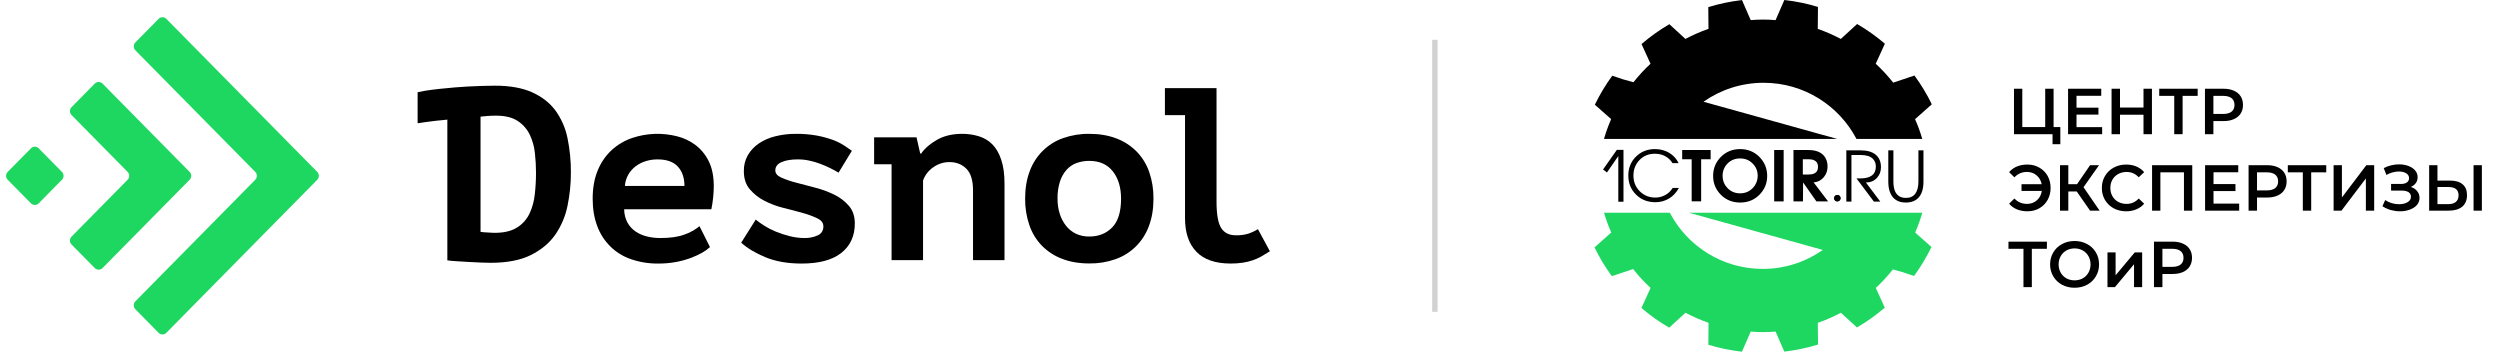
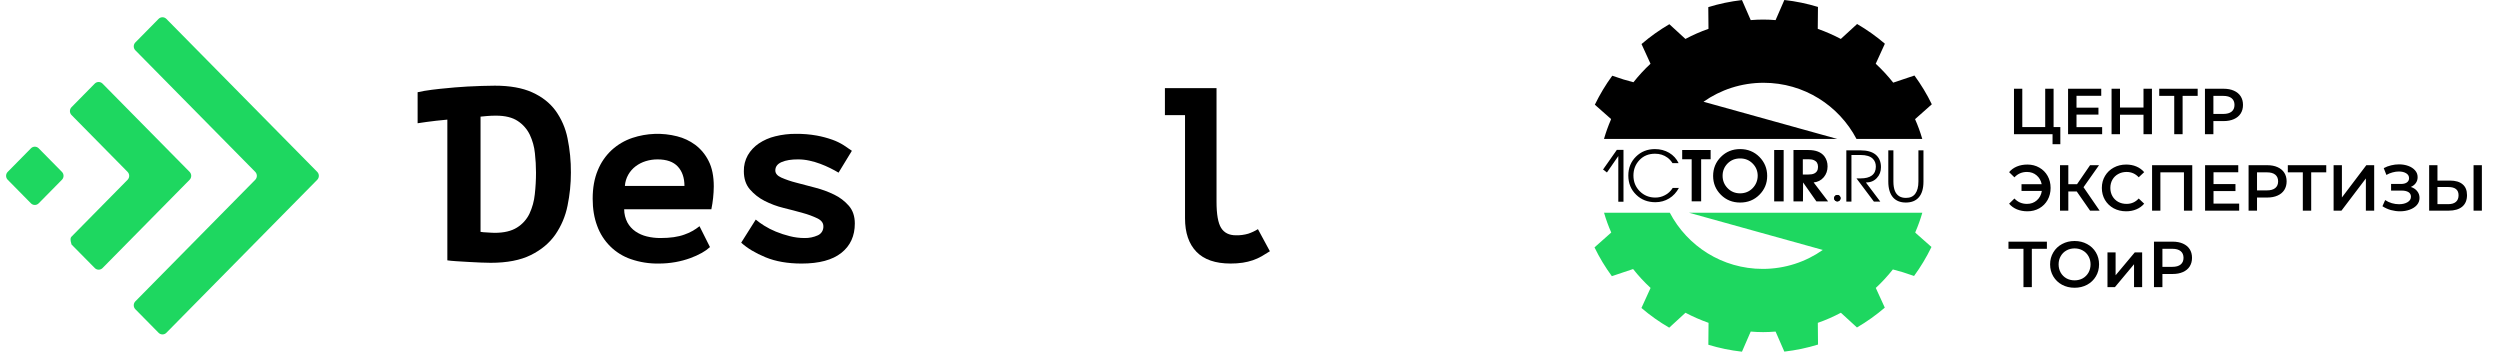
<svg xmlns="http://www.w3.org/2000/svg" width="327" height="46" viewBox="0 0 327 46" fill="none">
  <path d="M72.661 14.468C71.911 13.452 70.892 12.654 69.603 12.075C68.315 11.495 66.689 11.206 64.724 11.207C64.217 11.207 63.642 11.218 62.998 11.24L62.477 11.262C62.019 11.279 61.561 11.296 61.128 11.32C60.525 11.352 59.986 11.389 59.512 11.432C59.171 11.463 58.912 11.488 58.712 11.508C57.217 11.637 55.657 11.817 54.625 12.062V16.121C54.625 16.121 56.426 15.829 58.513 15.647V34.054C58.788 34.096 59.179 34.133 59.686 34.166C60.192 34.198 60.721 34.23 61.27 34.262C61.819 34.294 62.358 34.321 62.886 34.342C63.413 34.364 63.846 34.375 64.185 34.375C66.319 34.375 68.067 34.038 69.43 33.362C70.792 32.687 71.859 31.799 72.63 30.696C73.413 29.563 73.957 28.279 74.23 26.923C74.526 25.496 74.675 24.042 74.673 22.584C74.684 21.068 74.535 19.555 74.23 18.07C73.97 16.769 73.434 15.54 72.661 14.468ZM69.952 25.41C69.863 26.29 69.628 27.148 69.255 27.949C68.894 28.7 68.328 29.33 67.623 29.764C66.894 30.225 65.917 30.455 64.692 30.455C64.586 30.455 64.451 30.449 64.28 30.438L63.758 30.407L63.234 30.375C63.107 30.37 62.98 30.354 62.855 30.326V15.256C63.045 15.236 63.33 15.209 63.71 15.175C64.09 15.142 64.481 15.126 64.882 15.128C66.083 15.128 67.033 15.363 67.733 15.834C68.408 16.278 68.95 16.9 69.302 17.633C69.659 18.392 69.884 19.207 69.967 20.044C70.061 20.886 70.109 21.734 70.11 22.582C70.11 23.527 70.057 24.471 69.952 25.41Z" fill="black" />
  <path d="M90.925 18.935C90.216 18.415 89.415 18.039 88.565 17.828C86.636 17.337 84.609 17.409 82.719 18.036C81.717 18.37 80.794 18.912 80.01 19.627C79.218 20.364 78.595 21.269 78.188 22.278C77.744 23.338 77.522 24.575 77.522 25.989C77.522 27.318 77.717 28.502 78.109 29.54C78.474 30.554 79.06 31.471 79.822 32.225C80.584 32.979 81.504 33.549 82.513 33.894C83.681 34.297 84.909 34.492 86.143 34.472C86.886 34.475 87.629 34.411 88.361 34.28C89.014 34.163 89.657 33.991 90.282 33.765C90.806 33.577 91.315 33.346 91.803 33.075C92.184 32.865 92.541 32.611 92.865 32.319L91.496 29.588C90.903 30.066 90.233 30.437 89.516 30.684C88.702 30.985 87.662 31.135 86.395 31.134C85.792 31.138 85.19 31.068 84.604 30.925C84.072 30.799 83.567 30.576 83.114 30.266C82.683 29.968 82.325 29.572 82.069 29.11C81.789 28.575 81.642 27.979 81.641 27.374H93.045C93.247 26.391 93.353 25.39 93.362 24.385C93.362 23.037 93.135 21.923 92.68 21.044C92.266 20.212 91.665 19.489 90.925 18.935ZM81.736 24.318C81.771 23.799 81.923 23.295 82.18 22.845C82.424 22.418 82.751 22.046 83.141 21.75C83.54 21.451 83.986 21.224 84.461 21.078C84.965 20.923 85.488 20.846 86.014 20.849C87.196 20.849 88.077 21.16 88.655 21.783C89.234 22.405 89.524 23.251 89.527 24.32L81.736 24.318Z" fill="black" />
  <path d="M109.115 25.459C108.314 25.069 107.475 24.762 106.612 24.543C105.703 24.308 104.869 24.089 104.11 23.884C103.453 23.718 102.811 23.498 102.189 23.226C101.67 22.99 101.412 22.68 101.412 22.294C101.412 21.802 101.687 21.437 102.237 21.199C102.787 20.961 103.505 20.844 104.392 20.848C104.887 20.849 105.381 20.903 105.865 21.009C106.349 21.113 106.826 21.253 107.291 21.427C107.746 21.598 108.179 21.785 108.59 21.989C109 22.193 109.365 22.391 109.683 22.583L111.426 19.724C111.131 19.509 110.777 19.268 110.365 19C109.896 18.705 109.396 18.462 108.875 18.277C108.21 18.041 107.528 17.859 106.835 17.732C105.935 17.572 105.023 17.497 104.11 17.507C103.197 17.5 102.287 17.608 101.4 17.828C100.63 18.012 99.899 18.332 99.24 18.775C98.659 19.171 98.172 19.692 97.814 20.302C97.457 20.939 97.278 21.662 97.296 22.394C97.296 23.358 97.555 24.146 98.073 24.756C98.61 25.381 99.262 25.895 99.993 26.267C100.789 26.675 101.629 26.988 102.496 27.198C103.405 27.423 104.24 27.642 105 27.857C105.66 28.033 106.303 28.27 106.921 28.564C107.439 28.821 107.697 29.164 107.696 29.592C107.71 29.843 107.648 30.091 107.518 30.304C107.387 30.517 107.195 30.684 106.968 30.782C106.42 31.03 105.825 31.15 105.226 31.135C104.578 31.133 103.933 31.051 103.305 30.891C102.685 30.738 102.076 30.54 101.483 30.297C100.95 30.08 100.435 29.817 99.947 29.51C99.564 29.273 99.199 29.01 98.853 28.722L96.949 31.741C97.749 32.471 98.811 33.109 100.134 33.653C101.457 34.198 103.025 34.471 104.839 34.473C107.142 34.473 108.879 34.007 110.052 33.075C111.224 32.144 111.81 30.863 111.81 29.235C111.81 28.292 111.551 27.521 111.034 26.922C110.498 26.308 109.846 25.81 109.115 25.459Z" fill="black" />
-   <path d="M129.805 18.888C129.314 18.392 128.71 18.028 128.046 17.827C127.332 17.609 126.59 17.501 125.844 17.506C124.577 17.506 123.489 17.763 122.58 18.277C121.672 18.79 120.975 19.392 120.489 20.081H120.362L119.882 17.959H114.336V21.489H116.617V34.022H120.735V23.611C120.982 22.909 121.445 22.306 122.056 21.892C122.679 21.438 123.429 21.196 124.197 21.201C125.085 21.201 125.819 21.49 126.4 22.069C126.981 22.648 127.271 23.59 127.271 24.897V34.027H131.39V24.029C131.39 22.787 131.248 21.743 130.963 20.896C130.678 20.05 130.292 19.38 129.805 18.888Z" fill="black" />
-   <path d="M148.687 19.836C147.938 19.077 147.038 18.49 146.046 18.116C145 17.71 143.812 17.507 142.482 17.507C141.313 17.49 140.149 17.681 139.044 18.069C138.048 18.418 137.14 18.987 136.387 19.734C135.633 20.481 135.053 21.389 134.687 22.391C134.287 23.44 134.087 24.64 134.087 25.99C134.074 27.168 134.262 28.34 134.642 29.453C134.985 30.457 135.542 31.371 136.274 32.131C137.022 32.89 137.923 33.477 138.915 33.85C139.961 34.256 141.149 34.459 142.48 34.459C143.649 34.475 144.813 34.285 145.918 33.897C146.914 33.547 147.821 32.979 148.574 32.231C149.327 31.484 149.908 30.577 150.274 29.575C150.674 28.525 150.874 27.326 150.874 25.975C150.888 24.795 150.7 23.621 150.32 22.505C149.975 21.505 149.417 20.594 148.687 19.836ZM145.47 29.749C144.699 30.541 143.701 30.937 142.476 30.937C141.875 30.95 141.28 30.825 140.733 30.572C140.228 30.328 139.784 29.971 139.434 29.527C139.065 29.059 138.786 28.526 138.611 27.953C138.415 27.319 138.319 26.657 138.325 25.992C138.308 25.23 138.415 24.47 138.642 23.744C138.823 23.173 139.12 22.648 139.514 22.201C139.875 21.8 140.328 21.496 140.834 21.317C141.364 21.131 141.921 21.038 142.482 21.043C143.812 21.043 144.837 21.499 145.555 22.409C146.274 23.32 146.634 24.514 146.636 25.992C146.632 27.704 146.245 28.956 145.475 29.748L145.47 29.749Z" fill="black" />
  <path d="M164.538 29.973C164.139 30.219 163.714 30.418 163.271 30.567C162.746 30.72 162.201 30.791 161.655 30.776C160.768 30.776 160.124 30.454 159.722 29.811C159.321 29.167 159.121 28.021 159.122 26.373V11.527H152.371V15.058H155.001V28.558C155.001 30.444 155.497 31.901 156.49 32.929C157.482 33.956 158.972 34.47 160.959 34.471C161.494 34.475 162.029 34.437 162.559 34.359C163.007 34.291 163.449 34.183 163.879 34.038C164.274 33.901 164.656 33.729 165.02 33.523C165.379 33.319 165.739 33.099 166.1 32.864L164.538 29.973Z" fill="black" />
  <path d="M4.048 19.399L1.006 22.485C0.726 22.768 0.726 23.228 1.006 23.511L4.048 26.597C4.327 26.88 4.78 26.88 5.06 26.597L8.102 23.511C8.381 23.228 8.381 22.768 8.102 22.485L5.06 19.399C4.78 19.116 4.327 19.116 4.048 19.399Z" fill="#1ED760" />
  <path d="M33.388 22.485L17.704 6.579C17.57 6.443 17.495 6.258 17.495 6.066C17.495 5.873 17.57 5.689 17.704 5.552L20.744 2.467C20.879 2.332 21.061 2.256 21.251 2.256C21.441 2.256 21.622 2.332 21.757 2.467L41.498 22.485C41.631 22.622 41.706 22.807 41.706 22.999C41.706 23.192 41.631 23.376 41.498 23.513L21.757 43.532C21.622 43.668 21.441 43.743 21.251 43.743C21.061 43.743 20.879 43.668 20.744 43.532L17.702 40.446C17.569 40.31 17.494 40.125 17.494 39.933C17.494 39.74 17.569 39.556 17.702 39.419L33.388 23.513C33.521 23.376 33.596 23.192 33.596 22.999C33.596 22.807 33.521 22.622 33.388 22.485Z" fill="#1ED760" />
-   <path d="M16.69 22.485L9.355 15.046C9.221 14.909 9.146 14.725 9.146 14.532C9.146 14.34 9.221 14.155 9.355 14.019L12.395 10.934C12.53 10.799 12.712 10.723 12.902 10.723C13.092 10.723 13.274 10.799 13.409 10.934L24.804 22.485C24.937 22.622 25.012 22.807 25.012 22.999C25.012 23.191 24.937 23.376 24.804 23.513L13.412 35.063C13.277 35.198 13.095 35.274 12.905 35.274C12.716 35.274 12.534 35.198 12.399 35.063L9.355 31.98C9.221 31.843 9.146 31.658 9.146 31.466C9.146 31.273 9.221 31.089 9.355 30.952L16.69 23.513C16.824 23.376 16.899 23.191 16.899 22.999C16.899 22.807 16.824 22.622 16.69 22.485Z" fill="#1ED760" />
-   <line x1="187.684" y1="5.209" x2="187.684" y2="40.789" stroke="#D2D2D2" stroke-width="0.708" />
+   <path d="M16.69 22.485L9.355 15.046C9.221 14.909 9.146 14.725 9.146 14.532C9.146 14.34 9.221 14.155 9.355 14.019L12.395 10.934C12.53 10.799 12.712 10.723 12.902 10.723C13.092 10.723 13.274 10.799 13.409 10.934L24.804 22.485C24.937 22.622 25.012 22.807 25.012 22.999C25.012 23.191 24.937 23.376 24.804 23.513L13.412 35.063C13.277 35.198 13.095 35.274 12.905 35.274C12.716 35.274 12.534 35.198 12.399 35.063L9.355 31.98C9.146 31.273 9.221 31.089 9.355 30.952L16.69 23.513C16.824 23.376 16.899 23.191 16.899 22.999C16.899 22.807 16.824 22.622 16.69 22.485Z" fill="#1ED760" />
  <path d="M252.681 13.642C252.039 12.314 251.273 11.056 250.411 9.878L247.632 10.81C246.937 9.93 246.172 9.104 245.345 8.338L246.541 5.717C245.415 4.75 244.193 3.888 242.909 3.14L240.78 5.093C239.813 4.583 238.81 4.143 237.763 3.773L237.79 0.906C236.373 0.475 234.905 0.167 233.392 0L232.248 2.63C231.712 2.586 231.166 2.56 230.621 2.56C230.076 2.56 229.53 2.586 228.994 2.63L227.85 0.009C226.338 0.185 224.86 0.493 223.444 0.932L223.47 3.773C222.423 4.134 221.421 4.583 220.453 5.093L218.351 3.166C217.058 3.923 215.836 4.794 214.71 5.761L215.888 8.338C215.079 9.086 214.34 9.895 213.654 10.757L212.361 10.396L210.884 9.904C210.013 11.091 209.256 12.358 208.605 13.695L210.725 15.568L210.69 15.691C210.347 16.492 210.048 17.319 209.802 18.172H209.916H218.553H240.314L222.819 13.308C225.045 11.742 227.762 10.828 230.683 10.828C235.96 10.828 240.534 13.809 242.829 18.172H251.432C251.177 17.284 250.86 16.422 250.49 15.586L252.681 13.642Z" fill="black" />
  <path d="M208.561 32.358C209.203 33.686 209.968 34.944 210.83 36.123L213.609 35.19C214.304 36.07 215.069 36.897 215.896 37.662L214.7 40.283C215.826 41.25 217.048 42.112 218.333 42.86L220.461 40.907C221.429 41.417 222.431 41.857 223.478 42.227L223.452 45.094C224.868 45.525 226.337 45.833 227.849 46L228.993 43.37C229.529 43.414 230.075 43.441 230.62 43.441C231.165 43.441 231.711 43.414 232.247 43.37L233.391 45.991C234.904 45.815 236.381 45.507 237.797 45.068L237.771 42.227C238.818 41.866 239.82 41.417 240.788 40.907L242.89 42.834C244.183 42.077 245.406 41.206 246.531 40.239L245.353 37.662C246.162 36.914 246.901 36.105 247.587 35.243L248.88 35.603L250.358 36.096C251.228 34.909 251.985 33.642 252.636 32.305L250.516 30.432L250.551 30.308C250.894 29.508 251.193 28.681 251.439 27.828H251.325H242.688H220.927L238.422 32.692C236.197 34.258 233.479 35.172 230.559 35.172C225.281 35.172 220.707 32.191 218.412 27.828H209.81C210.065 28.716 210.381 29.578 210.751 30.414L208.561 32.358Z" fill="#1ED760" />
  <path d="M240.323 26.344C240.551 26.344 240.745 26.16 240.745 25.922C240.745 25.694 240.56 25.5 240.323 25.5C240.094 25.5 239.9 25.685 239.9 25.922C239.9 26.16 240.085 26.344 240.323 26.344Z" fill="black" />
  <path d="M240.323 26.344C240.551 26.344 240.745 26.16 240.745 25.922C240.745 25.694 240.56 25.5 240.323 25.5C240.094 25.5 239.9 25.685 239.9 25.922C239.9 26.16 240.085 26.344 240.323 26.344Z" fill="black" />
  <path d="M245.317 20.211C244.86 19.851 244.218 19.666 243.373 19.666H241.5V26.368H242.168V20.273H243.373C244.104 20.273 244.64 20.44 244.965 20.765C245.229 21.029 245.361 21.372 245.361 21.795C245.361 22.305 245.185 22.701 244.825 22.964C244.491 23.211 244.007 23.334 243.365 23.334H242.828L245.106 26.368H245.942L244.06 23.87C244.649 23.87 245.124 23.677 245.484 23.29C245.854 22.903 246.03 22.428 246.03 21.865C246.03 21.152 245.792 20.598 245.317 20.211ZM251.597 19.666H250.929V23.747C250.929 24.442 250.788 24.97 250.516 25.339C250.243 25.709 249.838 25.885 249.293 25.885C248.589 25.885 248.114 25.585 247.859 24.987C247.727 24.671 247.657 24.257 247.657 23.747V19.666H246.989V23.747C246.989 24.68 247.208 25.383 247.639 25.858C248.035 26.28 248.581 26.491 249.284 26.491C249.997 26.491 250.551 26.28 250.947 25.849C251.378 25.383 251.589 24.68 251.589 23.747V19.666H251.597Z" fill="black" />
  <path d="M218.79 24.584C218.526 25.006 218.183 25.331 217.752 25.543C217.365 25.745 216.951 25.842 216.52 25.842C215.72 25.842 215.034 25.569 214.48 25.015C213.926 24.461 213.653 23.775 213.653 22.957C213.653 22.165 213.917 21.488 214.444 20.934C214.972 20.38 215.649 20.107 216.476 20.107C217.101 20.107 217.637 20.274 218.103 20.617C218.359 20.802 218.578 21.048 218.763 21.338H219.564C219.282 20.758 218.869 20.309 218.323 19.984C217.778 19.667 217.162 19.5 216.467 19.5C215.482 19.5 214.656 19.825 213.987 20.485C213.319 21.145 212.984 21.963 212.984 22.957C212.984 23.977 213.327 24.813 214.022 25.481C214.691 26.132 215.526 26.449 216.529 26.449C217.189 26.449 217.787 26.282 218.323 25.956C218.86 25.631 219.282 25.164 219.599 24.584H218.79ZM223.759 19.623H220.03V20.828H221.27V26.334H222.51V20.828H223.75V19.623H223.759ZM230.127 20.52C229.45 19.843 228.606 19.5 227.612 19.5C226.609 19.5 225.773 19.843 225.096 20.52C224.419 21.198 224.076 22.033 224.076 23.009C224.076 23.986 224.419 24.804 225.096 25.481C225.773 26.158 226.618 26.493 227.612 26.493C228.614 26.493 229.45 26.158 230.127 25.481C230.804 24.804 231.147 23.986 231.147 23.009C231.147 22.033 230.804 21.206 230.127 20.52ZM229.248 24.61C228.808 25.059 228.262 25.288 227.603 25.288C226.961 25.288 226.415 25.068 225.976 24.619C225.536 24.171 225.316 23.625 225.316 22.992C225.316 22.359 225.536 21.822 225.967 21.382C226.407 20.942 226.952 20.723 227.612 20.723C228.262 20.723 228.808 20.942 229.248 21.391C229.687 21.831 229.907 22.367 229.907 23.001C229.898 23.616 229.679 24.162 229.248 24.61ZM233.302 19.623H232.062V26.343H233.302V19.623ZM237.225 23.863C237.771 23.81 238.21 23.581 238.545 23.185C238.879 22.79 239.046 22.315 239.046 21.761C239.046 21.25 238.905 20.819 238.633 20.45C238.21 19.896 237.507 19.623 236.53 19.623H234.587V26.343H235.827L235.844 23.863L237.586 26.343H239.116L237.225 23.863ZM237.278 22.702C237.093 22.79 236.856 22.825 236.548 22.825H235.809V20.828H236.548C236.847 20.828 237.093 20.872 237.287 20.96C237.63 21.118 237.797 21.409 237.797 21.822C237.797 22.253 237.63 22.543 237.278 22.702Z" fill="black" />
  <path d="M212.352 19.604H211.481L209.678 22.172L210.188 22.559L211.674 20.413V26.385H212.352V19.604Z" fill="black" />
  <path d="M269.492 16.619V18.86H268.473V17.553H263.429V11.608H264.516V16.619H267.513V11.608H268.609V16.619H269.492ZM274.961 16.627V17.553H270.503V11.608H274.842V12.534H271.607V14.079H274.477V14.988H271.607V16.627H274.961ZM281.474 11.608V17.553H280.37V15.005H277.296V17.553H276.192V11.608H277.296V14.062H280.37V11.608H281.474ZM287.456 12.542H285.485V17.553H284.39V12.542H282.428V11.608H287.456V12.542ZM290.854 11.608C291.369 11.608 291.816 11.693 292.195 11.863C292.58 12.033 292.875 12.276 293.079 12.593C293.282 12.91 293.384 13.287 293.384 13.723C293.384 14.153 293.282 14.53 293.079 14.852C292.875 15.169 292.58 15.413 292.195 15.582C291.816 15.752 291.369 15.837 290.854 15.837H289.512V17.553H288.408V11.608H290.854ZM290.803 14.903C291.284 14.903 291.649 14.801 291.898 14.597C292.147 14.394 292.272 14.102 292.272 13.723C292.272 13.343 292.147 13.052 291.898 12.848C291.649 12.644 291.284 12.542 290.803 12.542H289.512V14.903H290.803ZM265.187 21.523C265.764 21.523 266.282 21.656 266.741 21.922C267.205 22.183 267.567 22.545 267.828 23.009C268.088 23.474 268.218 23.997 268.218 24.58C268.218 25.164 268.088 25.687 267.828 26.151C267.567 26.616 267.205 26.981 266.741 27.247C266.282 27.507 265.764 27.638 265.187 27.638C264.683 27.638 264.224 27.553 263.811 27.383C263.403 27.213 263.063 26.967 262.792 26.644L263.488 25.965C263.924 26.435 264.47 26.669 265.127 26.669C265.637 26.669 266.067 26.514 266.418 26.203C266.775 25.891 266.993 25.481 267.072 24.971H264.414V24.096H267.055C266.959 23.615 266.735 23.227 266.384 22.933C266.039 22.639 265.62 22.491 265.127 22.491C264.47 22.491 263.924 22.726 263.488 23.196L262.792 22.517C263.063 22.194 263.403 21.948 263.811 21.778C264.224 21.608 264.683 21.523 265.187 21.523ZM271.64 25.047H270.536V27.553H269.449V21.608H270.536V24.096H271.674L273.381 21.608H274.553L272.524 24.487L274.63 27.553H273.381L271.64 25.047ZM278.097 27.638C277.497 27.638 276.953 27.507 276.466 27.247C275.985 26.981 275.606 26.616 275.328 26.151C275.057 25.687 274.921 25.164 274.921 24.58C274.921 23.997 275.06 23.474 275.337 23.009C275.614 22.545 275.994 22.183 276.475 21.922C276.962 21.656 277.505 21.523 278.105 21.523C278.592 21.523 279.037 21.608 279.439 21.778C279.841 21.948 280.18 22.194 280.458 22.517L279.744 23.188C279.314 22.723 278.785 22.491 278.156 22.491C277.749 22.491 277.384 22.582 277.061 22.763C276.738 22.939 276.486 23.185 276.305 23.502C276.124 23.819 276.033 24.178 276.033 24.58C276.033 24.982 276.124 25.342 276.305 25.659C276.486 25.976 276.738 26.225 277.061 26.406C277.384 26.582 277.749 26.669 278.156 26.669C278.785 26.669 279.314 26.435 279.744 25.965L280.458 26.644C280.18 26.967 279.838 27.213 279.43 27.383C279.028 27.553 278.584 27.638 278.097 27.638ZM286.748 21.608V27.553H285.661V22.542H282.578V27.553H281.491V21.608H286.748ZM292.883 26.627V27.553H288.424V21.608H292.764V22.534H289.528V24.079H292.399V24.988H289.528V26.627H292.883ZM296.559 21.608C297.075 21.608 297.522 21.693 297.901 21.863C298.286 22.033 298.58 22.276 298.784 22.593C298.988 22.91 299.09 23.287 299.09 23.723C299.09 24.153 298.988 24.529 298.784 24.852C298.58 25.169 298.286 25.413 297.901 25.582C297.522 25.752 297.075 25.837 296.559 25.837H295.218V27.553H294.114V21.608H296.559ZM296.508 24.903C296.99 24.903 297.355 24.801 297.604 24.597C297.853 24.394 297.978 24.102 297.978 23.723C297.978 23.343 297.853 23.052 297.604 22.848C297.355 22.644 296.99 22.542 296.508 22.542H295.218V24.903H296.508ZM304.274 22.542H302.304V27.553H301.209V22.542H299.247V21.608H304.274V22.542ZM305.235 21.608H306.322V25.829L309.515 21.608H310.543V27.553H309.456V23.34L306.263 27.553H305.235V21.608ZM315.335 24.453C315.691 24.566 315.969 24.75 316.167 25.005C316.371 25.254 316.473 25.549 316.473 25.888C316.473 26.245 316.357 26.556 316.124 26.822C315.892 27.083 315.581 27.284 315.19 27.425C314.805 27.567 314.383 27.638 313.925 27.638C313.529 27.638 313.129 27.584 312.727 27.476C312.331 27.363 311.963 27.196 311.623 26.975L311.98 26.169C312.241 26.344 312.529 26.48 312.846 26.576C313.163 26.667 313.478 26.712 313.789 26.712C314.236 26.712 314.607 26.624 314.902 26.449C315.202 26.273 315.352 26.033 315.352 25.727C315.352 25.466 315.244 25.268 315.029 25.132C314.814 24.997 314.517 24.929 314.137 24.929H312.753V24.062H314.052C314.381 24.062 314.638 23.994 314.825 23.859C315.012 23.723 315.105 23.539 315.105 23.307C315.105 23.029 314.978 22.814 314.723 22.661C314.474 22.508 314.154 22.432 313.764 22.432C313.497 22.432 313.223 22.471 312.94 22.551C312.657 22.624 312.391 22.735 312.142 22.882L311.793 21.99C312.099 21.826 312.422 21.704 312.761 21.625C313.107 21.54 313.449 21.498 313.789 21.498C314.231 21.498 314.635 21.566 315.003 21.701C315.377 21.837 315.674 22.033 315.895 22.288C316.116 22.537 316.226 22.831 316.226 23.171C316.226 23.465 316.147 23.723 315.989 23.944C315.83 24.164 315.612 24.334 315.335 24.453ZM320.467 23.621C321.181 23.621 321.727 23.782 322.106 24.105C322.491 24.422 322.684 24.895 322.684 25.523C322.684 26.18 322.474 26.684 322.056 27.035C321.637 27.38 321.048 27.553 320.289 27.553H317.733V21.608H318.82V23.621H320.467ZM320.238 26.703C320.668 26.703 321 26.604 321.232 26.406C321.464 26.208 321.58 25.919 321.58 25.54C321.58 24.821 321.133 24.462 320.238 24.462H318.82V26.703H320.238ZM323.542 21.608H324.629V27.553H323.542V21.608ZM267.734 32.542H265.764V37.553H264.669V32.542H262.707V31.608H267.734V32.542ZM271.355 37.638C270.749 37.638 270.203 37.507 269.716 37.247C269.229 36.981 268.847 36.616 268.569 36.151C268.292 35.682 268.153 35.158 268.153 34.58C268.153 34.003 268.292 33.482 268.569 33.018C268.847 32.548 269.229 32.183 269.716 31.922C270.203 31.656 270.749 31.523 271.355 31.523C271.961 31.523 272.507 31.656 272.994 31.922C273.481 32.183 273.863 32.545 274.14 33.009C274.418 33.474 274.557 33.997 274.557 34.58C274.557 35.164 274.418 35.687 274.14 36.151C273.863 36.616 273.481 36.981 272.994 37.247C272.507 37.507 271.961 37.638 271.355 37.638ZM271.355 36.669C271.751 36.669 272.108 36.582 272.425 36.406C272.742 36.225 272.991 35.976 273.172 35.659C273.353 35.336 273.444 34.977 273.444 34.58C273.444 34.184 273.353 33.827 273.172 33.51C272.991 33.188 272.742 32.939 272.425 32.763C272.108 32.582 271.751 32.491 271.355 32.491C270.959 32.491 270.602 32.582 270.285 32.763C269.968 32.939 269.719 33.188 269.538 33.51C269.356 33.827 269.266 34.184 269.266 34.58C269.266 34.977 269.356 35.336 269.538 35.659C269.719 35.976 269.968 36.225 270.285 36.406C270.602 36.582 270.959 36.669 271.355 36.669ZM275.658 33.018H276.72V36.007L279.225 33.018H280.193V37.553H279.132V34.563L276.635 37.553H275.658V33.018ZM284.186 31.608C284.701 31.608 285.148 31.693 285.528 31.863C285.913 32.033 286.207 32.276 286.411 32.593C286.615 32.91 286.716 33.287 286.716 33.723C286.716 34.153 286.615 34.529 286.411 34.852C286.207 35.169 285.913 35.413 285.528 35.583C285.148 35.752 284.701 35.837 284.186 35.837H282.844V37.553H281.74V31.608H284.186ZM284.135 34.903C284.616 34.903 284.981 34.801 285.23 34.597C285.479 34.394 285.604 34.102 285.604 33.723C285.604 33.343 285.479 33.052 285.23 32.848C284.981 32.644 284.616 32.542 284.135 32.542H282.844V34.903H284.135Z" fill="black" />
</svg>